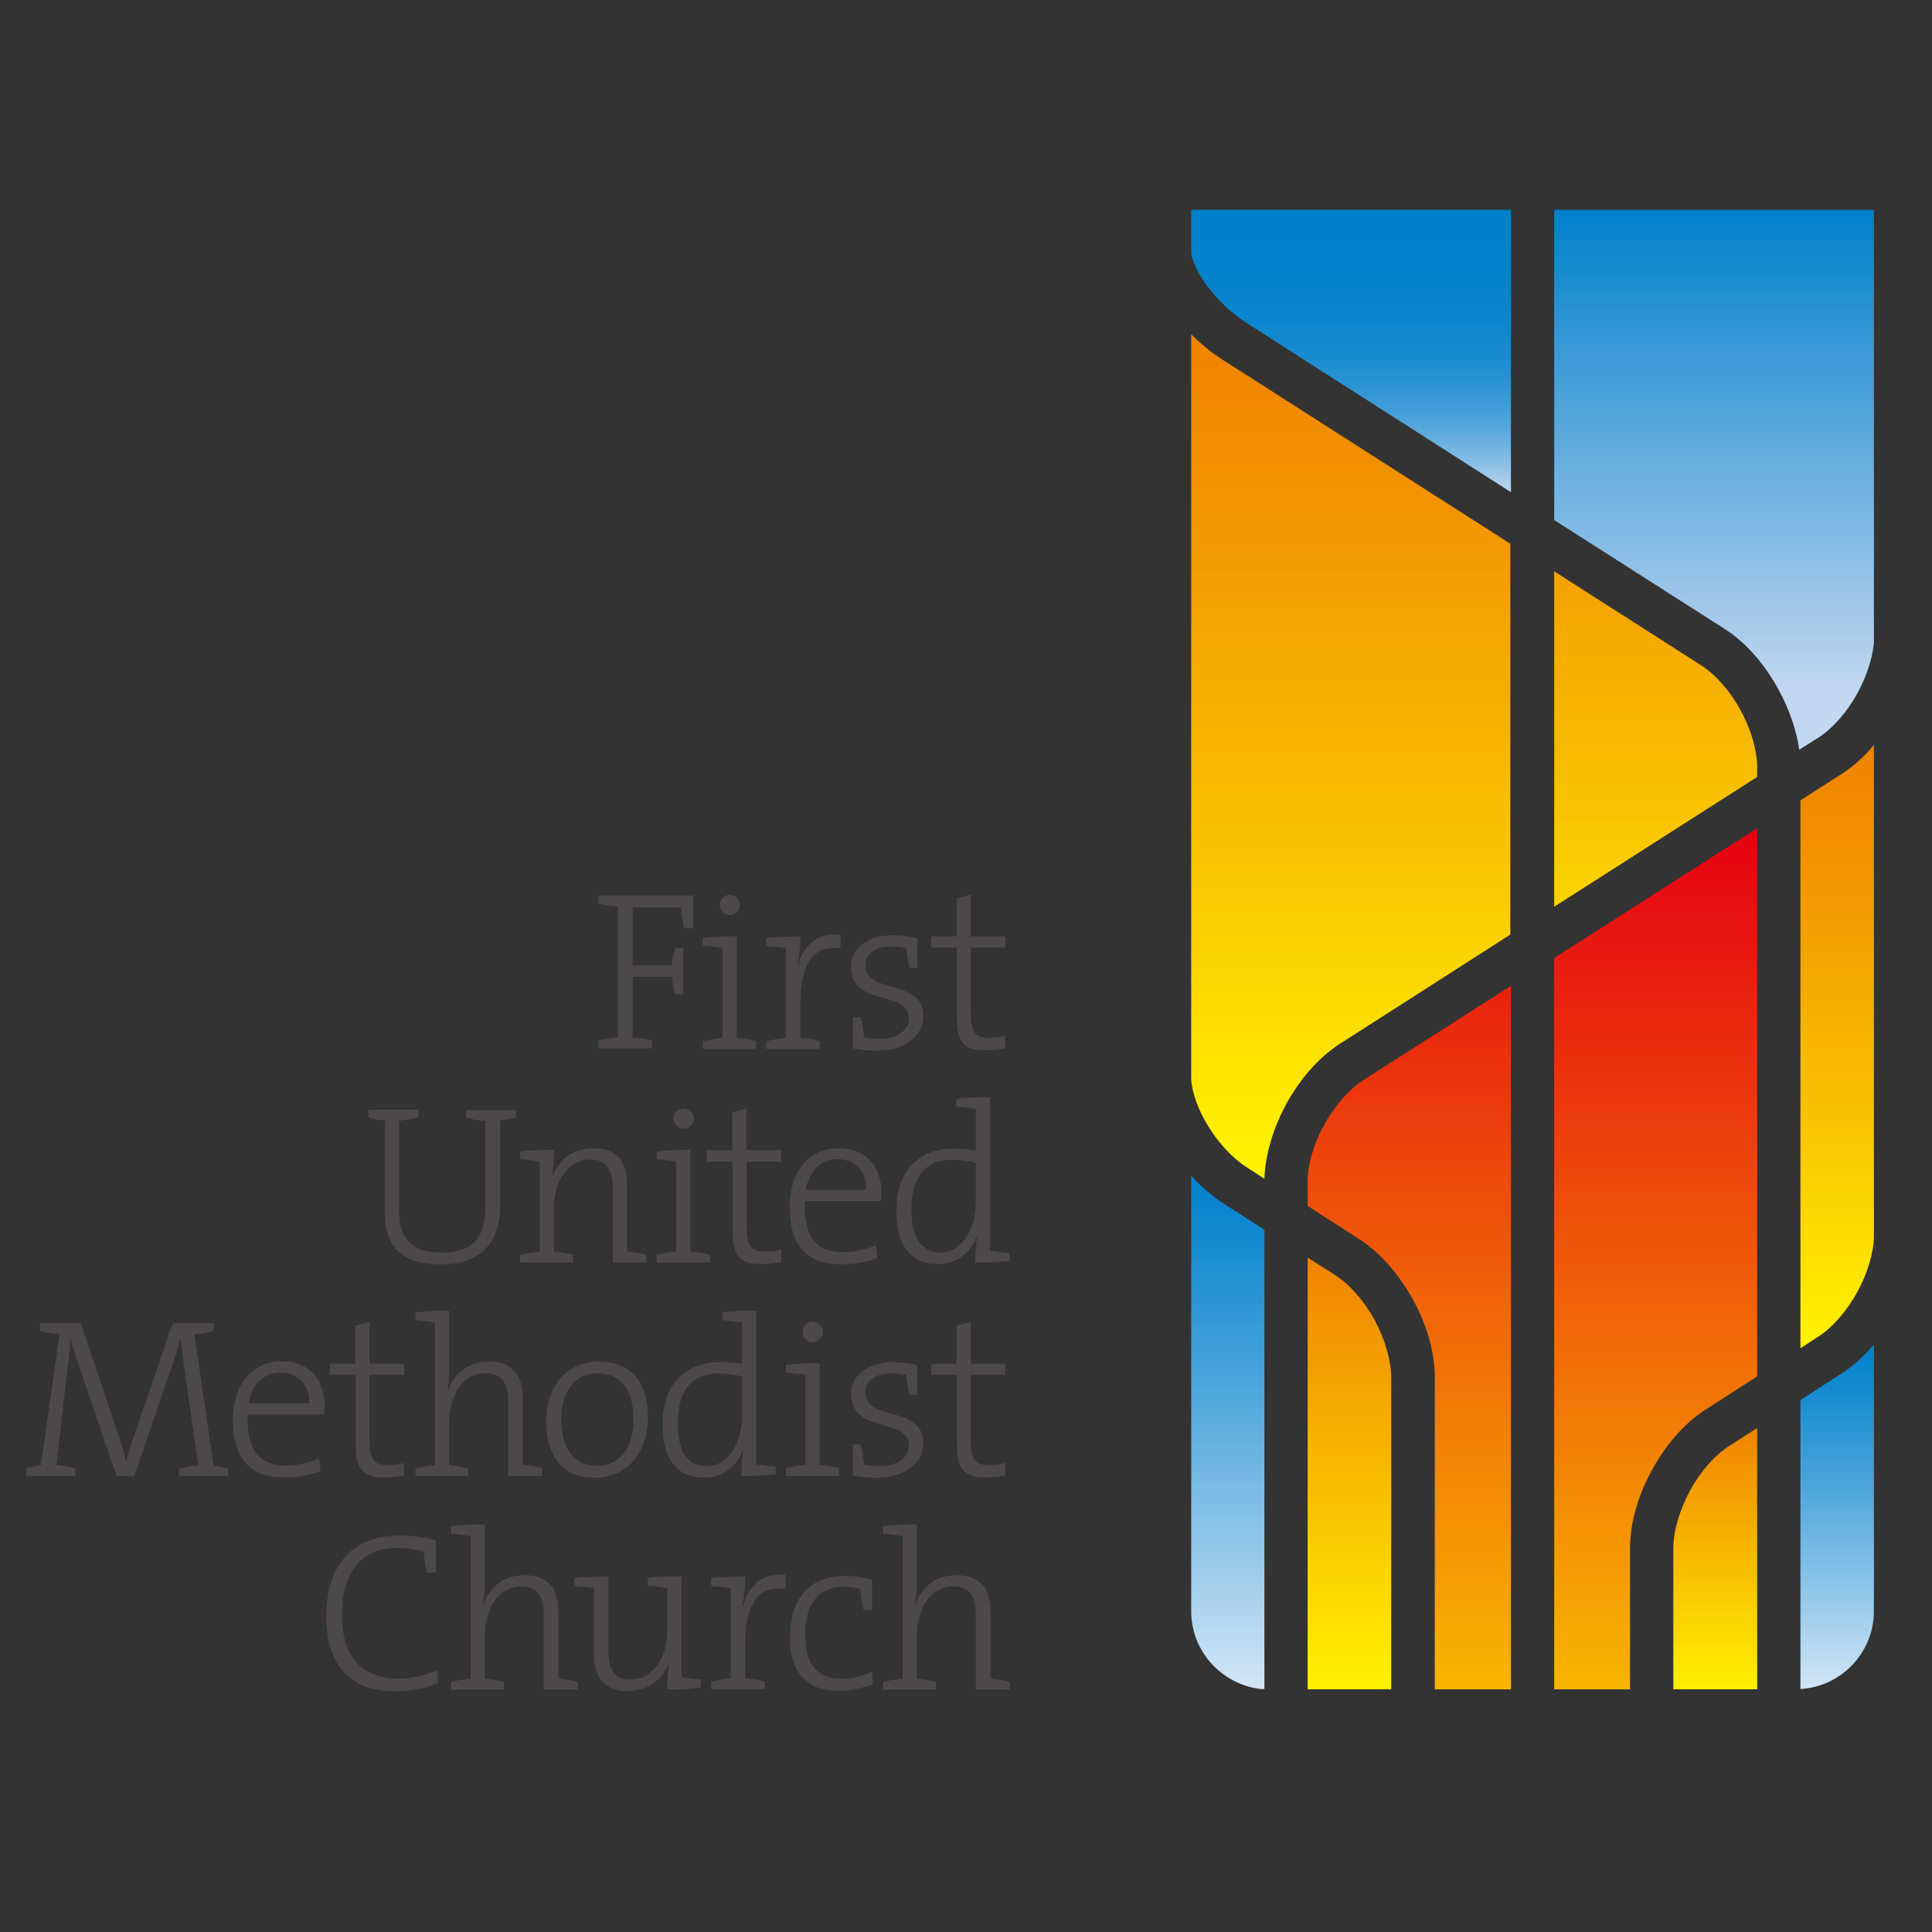
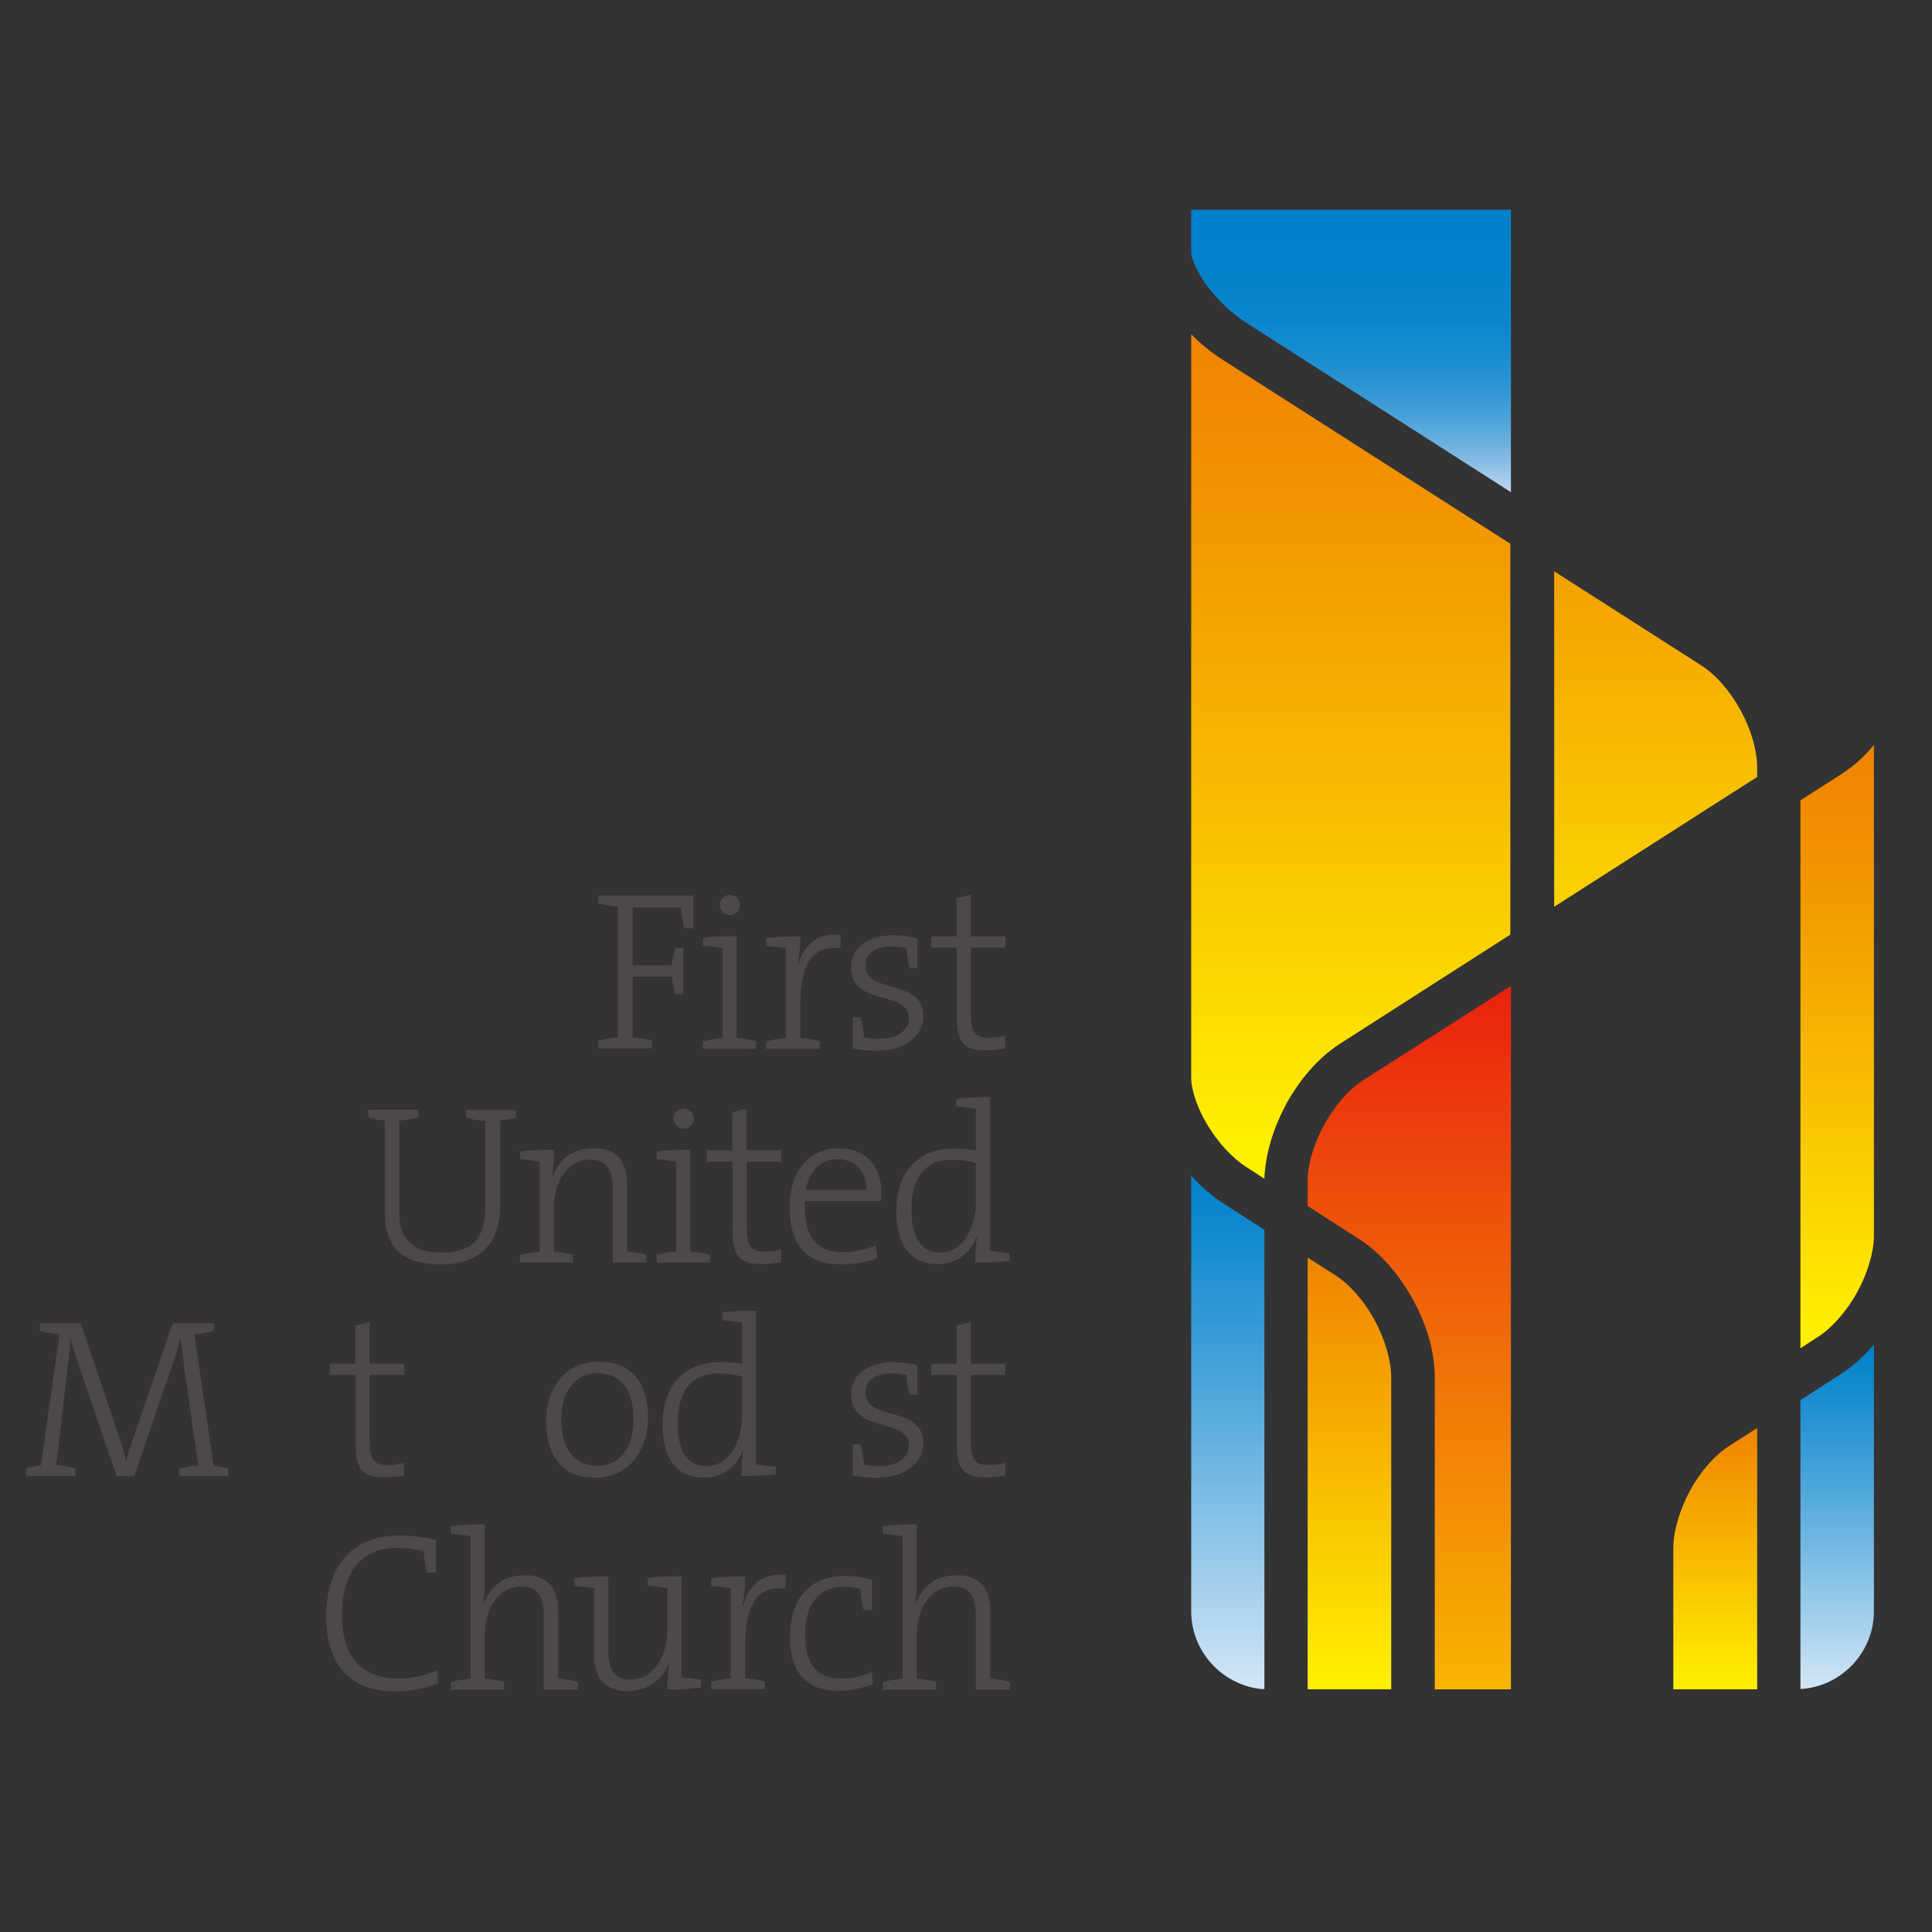
<svg xmlns="http://www.w3.org/2000/svg" xmlns:xlink="http://www.w3.org/1999/xlink" version="1.1" id="layer" x="0px" y="0px" viewBox="0 0 652 652" style="enable-background:new 0 0 652 652;" xml:space="preserve">
  <rect x="0" y="0" width="652" height="652" fill="#333333" stroke="none" />
  <style type="text/css">
	.st0{clip-path:url(#SVGID_2_);fill:url(#SVGID_3_);}
	.st1{clip-path:url(#SVGID_5_);fill:url(#SVGID_6_);}
	.st2{clip-path:url(#SVGID_8_);fill:url(#SVGID_9_);}
	.st3{clip-path:url(#SVGID_11_);fill:url(#SVGID_12_);}
	.st4{clip-path:url(#SVGID_14_);fill:url(#SVGID_15_);}
	.st5{clip-path:url(#SVGID_17_);fill:url(#SVGID_18_);}
	.st6{clip-path:url(#SVGID_20_);fill:url(#SVGID_21_);}
	.st7{clip-path:url(#SVGID_23_);fill:url(#SVGID_24_);}
	.st8{clip-path:url(#SVGID_26_);fill:url(#SVGID_27_);}
	.st9{clip-path:url(#SVGID_29_);fill:url(#SVGID_30_);}
	.st10{clip-path:url(#SVGID_32_);fill:url(#SVGID_33_);}
	.st11{fill:#4C4948;}
</style>
  <g>
    <defs>
      <path id="SVGID_1_" d="M402,70.8v14.8c0.4,2.3,2.1,6.4,5,10.4c3.5,4.8,8.5,9.7,13.7,13l89.2,57.1V70.8H402z" />
    </defs>
    <clipPath id="SVGID_2_">
      <use xlink:href="#SVGID_1_" style="overflow:visible;" />
    </clipPath>
    <linearGradient id="SVGID_3_" gradientUnits="userSpaceOnUse" x1="-0.891" y1="717.92" x2="3.154" y2="717.92" gradientTransform="matrix(-1.000000e-006 23.56 23.56 1.000000e-006 -16458.481 91.794)">
      <stop offset="0" style="stop-color:#0081CC" />
      <stop offset="0.247" style="stop-color:#0382CC" />
      <stop offset="0.396" style="stop-color:#0B86CE" />
      <stop offset="0.519" style="stop-color:#198CD1" />
      <stop offset="0.627" style="stop-color:#2E95D4" />
      <stop offset="0.726" style="stop-color:#48A1D9" />
      <stop offset="0.819" style="stop-color:#68AFDF" />
      <stop offset="0.906" style="stop-color:#8FC0E6" />
      <stop offset="0.987" style="stop-color:#BAD3EF" />
      <stop offset="1" style="stop-color:#C2D7F0" />
    </linearGradient>
    <rect x="402" y="70.8" class="st0" width="107.9" height="95.3" />
  </g>
  <g>
    <defs>
      <path id="SVGID_4_" d="M402,543.8c0,13.9,11,25.4,24.7,26.3V415l-13.9-8.9c-4-2.6-7.6-5.8-10.8-9.4V543.8z" />
    </defs>
    <clipPath id="SVGID_5_">
      <use xlink:href="#SVGID_4_" style="overflow:visible;" />
    </clipPath>
    <linearGradient id="SVGID_6_" gradientUnits="userSpaceOnUse" x1="14.237" y1="719.025" x2="18.283" y2="719.025" gradientTransform="matrix(-1.900000e-006 42.833 42.833 1.900000e-006 -30383.338 -213.077)">
      <stop offset="0" style="stop-color:#0081CC" />
      <stop offset="0.131" style="stop-color:#158BD0" />
      <stop offset="0.402" style="stop-color:#4BA5DB" />
      <stop offset="0.785" style="stop-color:#A0CEEC" />
      <stop offset="1" style="stop-color:#D3E6F6" />
    </linearGradient>
    <rect x="402" y="396.7" class="st1" width="24.7" height="173.3" />
  </g>
  <g>
    <defs>
      <path id="SVGID_7_" d="M524.5,70.8v104.7l57.6,36.8c7.5,4.8,13.6,12.2,18.1,20.4c3.5,6.4,6,13.4,7,20.3l6.5-4.1    c4.7-3,9.7-8.6,13.2-15.1c3.4-6.2,5.5-13.2,5.6-18.7V70.8H524.5z" />
    </defs>
    <clipPath id="SVGID_8_">
      <use xlink:href="#SVGID_7_" style="overflow:visible;" />
    </clipPath>
    <linearGradient id="SVGID_9_" gradientUnits="userSpaceOnUse" x1="9.076" y1="721.914" x2="13.121" y2="721.914" gradientTransform="matrix(-2.000000e-006 45.056 45.056 2.000000e-006 -31947.955 -338.117)">
      <stop offset="0" style="stop-color:#0081CC" />
      <stop offset="0.893" style="stop-color:#C2D7F0" />
      <stop offset="1" style="stop-color:#C2D7F0" />
    </linearGradient>
-     <rect x="524.5" y="70.8" class="st2" width="107.9" height="182.3" />
  </g>
  <g>
    <defs>
      <path id="SVGID_10_" d="M621.5,463.5l-13.9,9V570c13.8-0.8,24.8-12.3,24.8-26.3v-90C629.2,457.5,625.6,460.9,621.5,463.5" />
    </defs>
    <clipPath id="SVGID_11_">
      <use xlink:href="#SVGID_10_" style="overflow:visible;" />
    </clipPath>
    <linearGradient id="SVGID_12_" gradientUnits="userSpaceOnUse" x1="12.907" y1="722.953" x2="16.952" y2="722.953" gradientTransform="matrix(-1.200000e-006 28.75 28.75 1.200000e-006 -20165.266 82.647)">
      <stop offset="0" style="stop-color:#0081CC" />
      <stop offset="0.131" style="stop-color:#158BD0" />
      <stop offset="0.402" style="stop-color:#4BA5DB" />
      <stop offset="0.786" style="stop-color:#A0CEEC" />
      <stop offset="1" style="stop-color:#D3E6F6" />
    </linearGradient>
    <rect x="607.6" y="453.7" class="st3" width="24.8" height="116.3" />
  </g>
  <g>
    <defs>
      <path id="SVGID_13_" d="M402,364.6c0.4,4.3,2.3,9.8,5.4,14.9c3.5,5.9,8.4,11.3,13.3,14.4l6,3.9c0.3-8.5,3.1-17.2,7.3-25.1    c4.5-8.2,10.7-15.6,18.1-20.4l57.6-36.9V183.5l-97.1-62.1c-3.9-2.5-7.6-5.5-10.8-8.8V364.6z" />
    </defs>
    <clipPath id="SVGID_14_">
      <use xlink:href="#SVGID_13_" style="overflow:visible;" />
    </clipPath>
    <linearGradient id="SVGID_15_" gradientUnits="userSpaceOnUse" x1="13.382" y1="720.619" x2="17.427" y2="720.619" gradientTransform="matrix(-3.000000e-006 69.624 69.624 3.000000e-006 -49716.445 -819.161)">
      <stop offset="0" style="stop-color:#F08300" />
      <stop offset="0.194" style="stop-color:#F29300" />
      <stop offset="0.575" style="stop-color:#F8BE00" />
      <stop offset="0.98" style="stop-color:#FFF100" />
      <stop offset="1" style="stop-color:#FFF100" />
    </linearGradient>
    <rect x="402" y="112.6" class="st4" width="107.9" height="285.1" />
  </g>
  <g>
    <defs>
      <path id="SVGID_16_" d="M460.1,364.5c-4.7,3-9.7,8.6-13.2,15.1c-3.6,6.4-5.7,13.7-5.6,19.3v8.1l17.3,11.1    c7.5,4.8,13.6,12.2,18.2,20.4c4.5,8.2,7.4,17.4,7.4,26.3v105.3h25.7V332.7L460.1,364.5z" />
    </defs>
    <clipPath id="SVGID_17_">
      <use xlink:href="#SVGID_16_" style="overflow:visible;" />
    </clipPath>
    <linearGradient id="SVGID_18_" gradientUnits="userSpaceOnUse" x1="15.335" y1="720.868" x2="19.381" y2="720.868" gradientTransform="matrix(-3.100000e-006 71.837 71.837 3.100000e-006 -51309.691 -822.158)">
      <stop offset="0" style="stop-color:#E60012" />
      <stop offset="1" style="stop-color:#F8B500" />
    </linearGradient>
    <rect x="441.3" y="332.7" class="st5" width="68.6" height="237.4" />
  </g>
  <g>
    <defs>
      <path id="SVGID_19_" d="M583.5,488c-4.7,3-9.7,8.6-13.2,15.1c-3.5,6.5-5.6,13.7-5.6,19.3v47.7H593v-88.2L583.5,488z" />
    </defs>
    <clipPath id="SVGID_20_">
      <use xlink:href="#SVGID_19_" style="overflow:visible;" />
    </clipPath>
    <linearGradient id="SVGID_21_" gradientUnits="userSpaceOnUse" x1="11.622" y1="721.835" x2="15.667" y2="721.835" gradientTransform="matrix(-1.000000e-006 21.812 21.812 1.000000e-006 -15165.766 228.379)">
      <stop offset="0" style="stop-color:#F08300" />
      <stop offset="1" style="stop-color:#FFF100" />
    </linearGradient>
    <rect x="564.7" y="481.9" class="st6" width="28.3" height="88.2" />
  </g>
  <g>
    <defs>
      <path id="SVGID_22_" d="M441.3,570.1h28.2V464.8c0-5.6-2.1-12.8-5.6-19.3c-3.5-6.5-8.5-12.1-13.2-15.1l-9.4-6V570.1z" />
    </defs>
    <clipPath id="SVGID_23_">
      <use xlink:href="#SVGID_22_" style="overflow:visible;" />
    </clipPath>
    <linearGradient id="SVGID_24_" gradientUnits="userSpaceOnUse" x1="13.717" y1="719.318" x2="17.763" y2="719.318" gradientTransform="matrix(-1.600000e-006 35.975 35.975 1.600000e-006 -25421.76 -69.087)">
      <stop offset="0" style="stop-color:#F08300" />
      <stop offset="1" style="stop-color:#FFF100" />
    </linearGradient>
    <rect x="441.3" y="424.4" class="st7" width="28.3" height="145.7" />
  </g>
  <g>
    <defs>
-       <path id="SVGID_25_" d="M524.5,323.3v246.8h25.6v-47.7c0-8.9,2.9-18,7.4-26.3c4.5-8.2,10.6-15.6,18.1-20.4l17.4-11.2v-185    L524.5,323.3z" />
-     </defs>
+       </defs>
    <clipPath id="SVGID_26_">
      <use xlink:href="#SVGID_25_" style="overflow:visible;" />
    </clipPath>
    <linearGradient id="SVGID_27_" gradientUnits="userSpaceOnUse" x1="15.335" y1="721.739" x2="19.381" y2="721.739" gradientTransform="matrix(-3.100000e-006 71.838 71.838 3.100000e-006 -51289.484 -822.168)">
      <stop offset="0" style="stop-color:#E60012" />
      <stop offset="0.623" style="stop-color:#F16F07" />
      <stop offset="1" style="stop-color:#F8B500" />
    </linearGradient>
    <rect x="524.5" y="279.5" class="st8" width="68.5" height="290.6" />
  </g>
  <g>
    <defs>
      <path id="SVGID_28_" d="M621.5,261.2l-13.9,8.9v184.9l6-3.9c4.7-3,9.7-8.7,13.2-15.1c3.4-6.2,5.5-13.2,5.6-18.6v-166    C629.2,255.3,625.5,258.6,621.5,261.2" />
    </defs>
    <clipPath id="SVGID_29_">
      <use xlink:href="#SVGID_28_" style="overflow:visible;" />
    </clipPath>
    <linearGradient id="SVGID_30_" gradientUnits="userSpaceOnUse" x1="12.924" y1="722.544" x2="16.969" y2="722.544" gradientTransform="matrix(-2.200000e-006 50.338 50.338 2.200000e-006 -35751.492 -399.107)">
      <stop offset="0" style="stop-color:#F08300" />
      <stop offset="0.194" style="stop-color:#F29300" />
      <stop offset="0.575" style="stop-color:#F8BE00" />
      <stop offset="0.98" style="stop-color:#FFF100" />
      <stop offset="1" style="stop-color:#FFF100" />
    </linearGradient>
    <rect x="607.6" y="251.4" class="st9" width="24.8" height="203.6" />
  </g>
  <g>
    <defs>
      <path id="SVGID_31_" d="M524.5,306l68.5-43.8V259c0-5.6-2-12.8-5.6-19.3c-3.5-6.5-8.5-12.1-13.2-15.1l-49.7-31.8V306z" />
    </defs>
    <clipPath id="SVGID_32_">
      <use xlink:href="#SVGID_31_" style="overflow:visible;" />
    </clipPath>
    <linearGradient id="SVGID_33_" gradientUnits="userSpaceOnUse" x1="13.382" y1="721.731" x2="17.427" y2="721.731" gradientTransform="matrix(-3.000000e-006 69.623 69.623 3.000000e-006 -49690.262 -819.139)">
      <stop offset="0" style="stop-color:#F08300" />
      <stop offset="0.178" style="stop-color:#F29300" />
      <stop offset="0.528" style="stop-color:#F8BE00" />
      <stop offset="0.9" style="stop-color:#FFF100" />
      <stop offset="1" style="stop-color:#FFF100" />
    </linearGradient>
    <rect x="524.5" y="192.8" class="st10" width="68.5" height="113.1" />
  </g>
  <g>
    <path class="st11" d="M230.9,313.5c-0.5-2.7-0.9-5-1.1-7.2h-16.3v19.5h13.2c0.2-2.1,0.7-4.1,1.2-5.9h2.7v15.6h-2.7   c-0.5-1.8-1-3.7-1.2-5.9h-13.2v20.5c2.3,0.1,4.7,0.5,6.6,1.1v2.6h-18.2v-2.6c2-0.5,4.3-0.9,6.6-1.1v-44.2c-2.3-0.1-4.7-0.5-6.6-1.1   v-2.6H234v11.1H230.9z" />
    <path class="st11" d="M237.2,354v-2.6c2-0.5,4.3-0.9,6.6-1.1v-30.4c-1.8-0.3-4.4-0.6-6.6-0.8v-2.6c3.1-0.4,7.9-0.7,11.4-0.5v34.3   c2.3,0.1,4.6,0.5,6.6,1.1v2.6H237.2z M246.3,308.8c-1.9,0-3.4-1.5-3.4-3.4c0-1.9,1.5-3.4,3.4-3.4c1.9,0,3.4,1.5,3.4,3.4   C249.8,307.3,248.2,308.8,246.3,308.8" />
    <path class="st11" d="M283.6,320.1c-9.4-1.4-13.5,5.6-13.5,18.8v11.4c2.3,0.1,4.7,0.5,6.6,1.1v2.6h-18.1v-2.6   c2-0.5,4.3-0.9,6.6-1.1V320c-1.8-0.3-4.4-0.6-6.6-0.8v-2.6c3.1-0.4,7.9-0.7,11.5-0.5c0,2.7-0.3,6.6-1,9.9l0.1,0.1   c1.4-5.6,5.4-11.6,14.5-10.6L283.6,320.1z" />
    <path class="st11" d="M296,354.6c-2.9,0-6-0.3-8.2-0.8v-10.5h2.7c0.5,2.2,0.9,4.6,1.1,6.8c1.4,0.3,3.2,0.5,5,0.5   c6,0,10.1-2.7,10.1-7c0-9.7-19.5-3.7-19.5-17.2c0-6.3,5.2-10.8,14.5-10.8c2.5,0,5.4,0.4,7.9,1v10h-2.7c-0.5-2.2-0.8-4.6-1.1-6.7   c-1.4-0.3-3.1-0.5-4.7-0.5c-6,0-9,2.5-9,6.5c0,9.9,19.5,4,19.5,17.1C311.6,349.2,305.8,354.6,296,354.6" />
    <path class="st11" d="M332.4,354.5c-7.4,0-9.5-3.4-9.5-11v-23.7h-8.7v-3.8h8.6v-12.8l4.8-1.3v14.1h11.7v3.8h-11.7v21.3   c0,7.3,1.3,9.1,6,9.1c2,0,4-0.2,5.6-0.7v4.3C337.3,354.2,334.7,354.5,332.4,354.5" />
    <path class="st11" d="M168.8,378.2v28.4c0,13.1-6.7,20.1-20.1,20.1c-15.9,0-18.8-8.9-18.8-17.6v-30.9c-1.9-0.2-3.9-0.6-5.6-1.1   v-2.6h16.9v2.6c-1.9,0.5-4.3,0.9-6.5,1.1v30.4c0,7.6,2.6,14.1,14.3,14.1c9.8,0,14.8-4.1,14.8-15.6v-28.8c-2.2-0.1-4.6-0.5-6.5-1.1   v-2.6h16.9v2.6C172.6,377.6,170.7,377.9,168.8,378.2" />
    <path class="st11" d="M206.8,401.4c0-6.3-1.8-10.1-7.7-10.1c-7.2,0-12.2,7-12.2,16.6v14.5c2.2,0.1,4.6,0.5,6.5,1.1v2.6h-17.9v-2.6   c2-0.5,4.3-0.9,6.6-1.1V392c-1.8-0.3-4.4-0.6-6.6-0.8v-2.6c3.1-0.4,7.9-0.7,11.5-0.5c0,2.6-0.2,6.4-0.7,8.8l0.2,0.1   c2.1-5.8,7-9.5,13.7-9.5c8.8,0,11.4,5.4,11.4,12.2v22.7c2.3,0.1,4.6,0.5,6.6,1.1v2.6h-11.4V401.4z" />
    <path class="st11" d="M221.6,426v-2.6c2-0.5,4.3-0.9,6.6-1.1V392c-1.8-0.3-4.4-0.6-6.6-0.8v-2.6c3.1-0.4,7.9-0.7,11.4-0.5v34.3   c2.3,0.1,4.6,0.5,6.6,1.1v2.6H221.6z M230.7,380.9c-1.9,0-3.4-1.5-3.4-3.4c0-1.9,1.5-3.4,3.4-3.4c1.9,0,3.4,1.4,3.4,3.4   C234.1,379.3,232.6,380.9,230.7,380.9" />
    <path class="st11" d="M256.7,426.6c-7.4,0-9.5-3.4-9.5-11v-23.6h-8.7v-3.8h8.6v-12.8l4.8-1.3v14.1h11.7v3.8H252v21.3   c0,7.3,1.3,9.1,6,9.1c2,0,4-0.2,5.6-0.7v4.3C261.6,426.2,259,426.6,256.7,426.6" />
    <path class="st11" d="M297.3,405.3h-25.7c-0.5,12.3,4.2,17.3,13,17.3c4,0,8.2-1.1,11-2.4l0.5,4.3c-3.4,1.4-7.6,2.2-12.3,2.2   c-11.3,0-17.3-6.1-17.3-19.5c0-11.3,6.1-19.7,16.4-19.7c10.3,0,14.6,7.1,14.6,15.3C297.4,403.3,297.4,404.2,297.3,405.3    M282.6,391.2c-5.6,0-9.6,4-10.7,10.4h20.5C292.5,395.4,288.7,391.2,282.6,391.2" />
    <path class="st11" d="M329.1,426c0-2.4,0.2-6.3,0.7-8.7l-0.1-0.1c-2.1,5.7-7.1,9.4-13.2,9.4c-9.5,0-14-6.8-14-17.9   c0-13.7,7.7-21.1,19.3-21.1c2.4,0,4.7,0.2,7.5,0.5v-13.9c-1.8-0.3-4.4-0.6-6.6-0.8v-2.6c3.1-0.4,7.9-0.7,11.4-0.5v51.8   c1.8,0.3,4.4,0.6,6.6,0.8v2.6C337.6,425.9,332.7,426.2,329.1,426 M329.2,392.4c-2.7-0.7-5.4-1-7.9-1c-8.3,0-13.7,5-13.7,16.9   c0,9,3.1,14.4,9.7,14.4c8.2,0,12-9.5,12-16.3V392.4z" />
    <path class="st11" d="M72.2,446.6v2.6c-2,0.5-4.3,0.9-6.6,1.1l6.5,44.3c1.5,0.2,3.7,0.6,5,1v2.6H60.4v-2.6c1.9-0.5,4.3-0.9,6.5-1.1   l-4.3-29.9c-0.9-6.6-1.4-10.3-1.6-12.8h-0.2c-0.4,1.9-1.2,4.7-2.4,8.1l-13.1,38.3h-5.9l-12.3-35.9c-1.2-3.7-2.7-7.6-3.2-10.4h-0.1   c-0.2,3.9-0.8,8-1.4,13.3L19,494.4c2.2,0.1,4.5,0.5,6.4,1.1v2.6H8.8v-2.6c1.4-0.4,3.5-0.8,5-1l6.3-44.3c-2.3-0.1-4.7-0.5-6.6-1.1   v-2.6h13.7l12.4,36.6c1.3,3.8,2.4,7.2,2.9,9.8h0.2c0.8-3.4,1.5-5.6,2.8-9.1l12.8-37.3H72.2z" />
-     <path class="st11" d="M109.3,477.3H83.6c-0.5,12.3,4.2,17.3,13.1,17.3c4,0,8.2-1.1,11-2.5l0.5,4.3c-3.4,1.4-7.6,2.2-12.3,2.2   c-11.3,0-17.3-6.1-17.3-19.5c0-11.3,6.1-19.7,16.4-19.7s14.6,7.1,14.6,15.3C109.5,475.3,109.5,476.2,109.3,477.3 M94.6,463.2   c-5.6,0-9.6,4-10.7,10.4h20.5C104.5,467.5,100.8,463.2,94.6,463.2" />
    <path class="st11" d="M129.5,498.6c-7.4,0-9.5-3.4-9.5-11V464h-8.7v-3.8h8.6v-12.8l4.8-1.3v14.1h11.7v3.8h-11.7v21.3   c0,7.3,1.3,9.1,6,9.1c2,0,4-0.2,5.6-0.7v4.3C134.5,498.3,131.9,498.6,129.5,498.6" />
-     <path class="st11" d="M171.5,498.1v-24.6c0-6.3-1.7-10.1-7.7-10.1c-7.2,0-12.2,7-12.2,16.6v14.5c2.3,0.1,4.6,0.5,6.5,1.1v2.6h-17.9   v-2.6c2-0.5,4.3-0.9,6.6-1.1v-48.2c-1.8-0.3-4.4-0.6-6.6-0.8v-2.6c3.1-0.4,7.9-0.7,11.4-0.5v19.1c0,2.6-0.1,5.6-0.6,7.5l0.2,0.1   c2.2-5.9,7.1-9.6,13.8-9.6c8.7,0,11.4,5.4,11.4,12.2v22.7c2.3,0.1,4.6,0.5,6.6,1.1v2.6H171.5z" />
    <path class="st11" d="M200.8,498.7c-10.1,0-16.5-6.2-16.5-19.5c0-10.6,6.4-19.7,17.8-19.7c8.9,0,16.6,4.9,16.6,19   C218.7,489.6,212,498.7,200.8,498.7 M201.6,463.4c-6.3,0-12.2,4.8-12.2,15.4c0,10.1,4.4,15.9,12.3,15.9c6.3,0,12.1-4.8,12.1-16   C213.7,469.2,209.6,463.4,201.6,463.4" />
    <path class="st11" d="M250.2,498.1c0-2.4,0.2-6.3,0.7-8.7l-0.1-0.1c-2.1,5.7-7.1,9.4-13.2,9.4c-9.5,0-14-6.8-14-17.9   c0-13.7,7.7-21.1,19.3-21.1c2.4,0,4.7,0.1,7.5,0.5v-13.9c-1.8-0.3-4.4-0.6-6.6-0.8v-2.6c3.1-0.4,7.9-0.7,11.4-0.5v51.8   c1.8,0.3,4.4,0.6,6.6,0.8v2.6C258.7,497.9,253.9,498.2,250.2,498.1 M250.3,464.5c-2.7-0.7-5.4-1-7.9-1c-8.3,0-13.7,5-13.7,16.9   c0,9,3.1,14.4,9.7,14.4c8.2,0,12-9.5,12-16.3V464.5z" />
-     <path class="st11" d="M265.2,498.1v-2.6c2-0.5,4.3-0.9,6.6-1.1V464c-1.8-0.3-4.4-0.6-6.6-0.8v-2.6c3.1-0.4,7.9-0.7,11.4-0.5v34.3   c2.3,0.1,4.6,0.5,6.6,1.1v2.6H265.2z M274.3,452.9c-1.9,0-3.4-1.5-3.4-3.4c0-1.9,1.5-3.4,3.4-3.4c1.9,0,3.4,1.4,3.4,3.4   C277.7,451.4,276.2,452.9,274.3,452.9" />
    <path class="st11" d="M296,498.7c-2.9,0-6-0.3-8.2-0.8v-10.4h2.7c0.5,2.2,0.9,4.6,1.1,6.8c1.4,0.3,3.2,0.5,5,0.5   c6,0,10.1-2.7,10.1-7c0-9.7-19.5-3.7-19.5-17.3c0-6.2,5.2-10.8,14.5-10.8c2.5,0,5.4,0.4,7.9,1v10h-2.7c-0.5-2.2-0.8-4.6-1.1-6.7   c-1.4-0.3-3.1-0.5-4.7-0.5c-6,0-9,2.5-9,6.5c0,9.9,19.5,4,19.5,17.1C311.6,493.3,305.8,498.7,296,498.7" />
    <path class="st11" d="M332.4,498.6c-7.4,0-9.5-3.4-9.5-11V464h-8.7v-3.8h8.6v-12.8l4.8-1.3v14.1h11.7v3.8h-11.7v21.3   c0,7.3,1.3,9.1,6,9.1c2,0,4-0.2,5.7-0.7v4.3C337.3,498.3,334.7,498.6,332.4,498.6" />
    <path class="st11" d="M144,530.7c-0.5-2.7-0.8-5.1-1.1-7.2c-3.2-0.8-6.2-1.1-9.2-1.1c-13.1,0-18.3,10.2-18.3,22.4   c0,13.8,6.1,21.7,19.3,21.7c4.3,0,9.4-1.2,12.8-2.9l0.4,4.4c-4,1.7-9.1,2.8-14.6,2.8c-15.3,0-23.2-9.2-23.2-25.3   c0-15.4,7.2-27.3,24.9-27.3c4,0,8.2,0.6,12.1,1.5v11H144z" />
    <path class="st11" d="M183.5,570.1v-24.6c0-6.3-1.7-10.1-7.7-10.1c-7.2,0-12.2,7-12.2,16.6v14.5c2.3,0.2,4.6,0.5,6.5,1.1v2.6h-17.9   v-2.6c2-0.5,4.3-0.9,6.6-1.1v-48.1c-1.8-0.3-4.4-0.6-6.6-0.8v-2.6c3.1-0.4,7.9-0.7,11.4-0.5v19.1c0,2.6-0.1,5.6-0.6,7.5l0.2,0.1   c2.2-5.9,7.1-9.6,13.8-9.6c8.7,0,11.4,5.4,11.4,12.2v22.7c2.3,0.2,4.6,0.5,6.6,1.1v2.6H183.5z" />
    <path class="st11" d="M225.2,570.1c0-2.6,0.2-6.4,0.7-8.8l-0.2-0.1c-2.2,5.8-7.1,9.5-13.8,9.5c-8.7,0-11.4-5.4-11.4-12.2v-22.5   c-1.8-0.3-4.4-0.6-6.6-0.8v-2.6c3.1-0.4,7.8-0.7,11.4-0.5v24.6c0,6.3,1.7,10.1,7.6,10.1c7.2,0,12.3-7,12.3-16.6v-14.3   c-1.8-0.3-4.4-0.6-6.6-0.8v-2.6c3.1-0.4,7.8-0.7,11.4-0.5v34c1.8,0.3,4.3,0.6,6.6,0.8v2.6C233.6,570,228.7,570.3,225.2,570.1" />
    <path class="st11" d="M265,536.2c-9.4-1.4-13.5,5.6-13.5,18.8v11.4c2.3,0.2,4.7,0.5,6.6,1.1v2.6h-18.1v-2.6c2-0.5,4.3-0.9,6.6-1.1   v-30.4c-1.8-0.3-4.4-0.6-6.6-0.8v-2.6c3.1-0.4,7.9-0.7,11.5-0.5c0,2.7-0.3,6.6-1,9.9l0.2,0.1c1.5-5.6,5.4-11.6,14.5-10.6L265,536.2   z" />
    <path class="st11" d="M283,570.6c-8.1,0-16.4-3.4-16.4-18.1c0-12.6,6.3-20.7,18.5-20.7c3.1,0,6.6,0.5,9.2,1.3v10.2h-2.9   c-0.5-2.4-0.9-4.9-1.1-7c-1.6-0.5-3.7-0.8-5.8-0.8c-8.5,0-12.8,6.4-12.8,16c0,8.2,2.5,15,12.4,15c3.6,0,7.5-0.9,10.1-2.3l0.4,4.2   C292,569.3,287.8,570.6,283,570.6" />
    <path class="st11" d="M329.3,570.1v-24.6c0-6.3-1.7-10.1-7.7-10.1c-7.2,0-12.2,7-12.2,16.6v14.5c2.3,0.2,4.6,0.5,6.5,1.1v2.6H298   v-2.6c2-0.5,4.3-0.9,6.6-1.1v-48.1c-1.8-0.3-4.4-0.6-6.6-0.8v-2.6c3.1-0.4,7.9-0.7,11.4-0.5v19.1c0,2.6-0.2,5.6-0.6,7.5l0.2,0.1   c2.2-5.9,7.1-9.6,13.8-9.6c8.7,0,11.4,5.4,11.4,12.2v22.7c2.3,0.2,4.7,0.5,6.6,1.1v2.6H329.3z" />
  </g>
</svg>